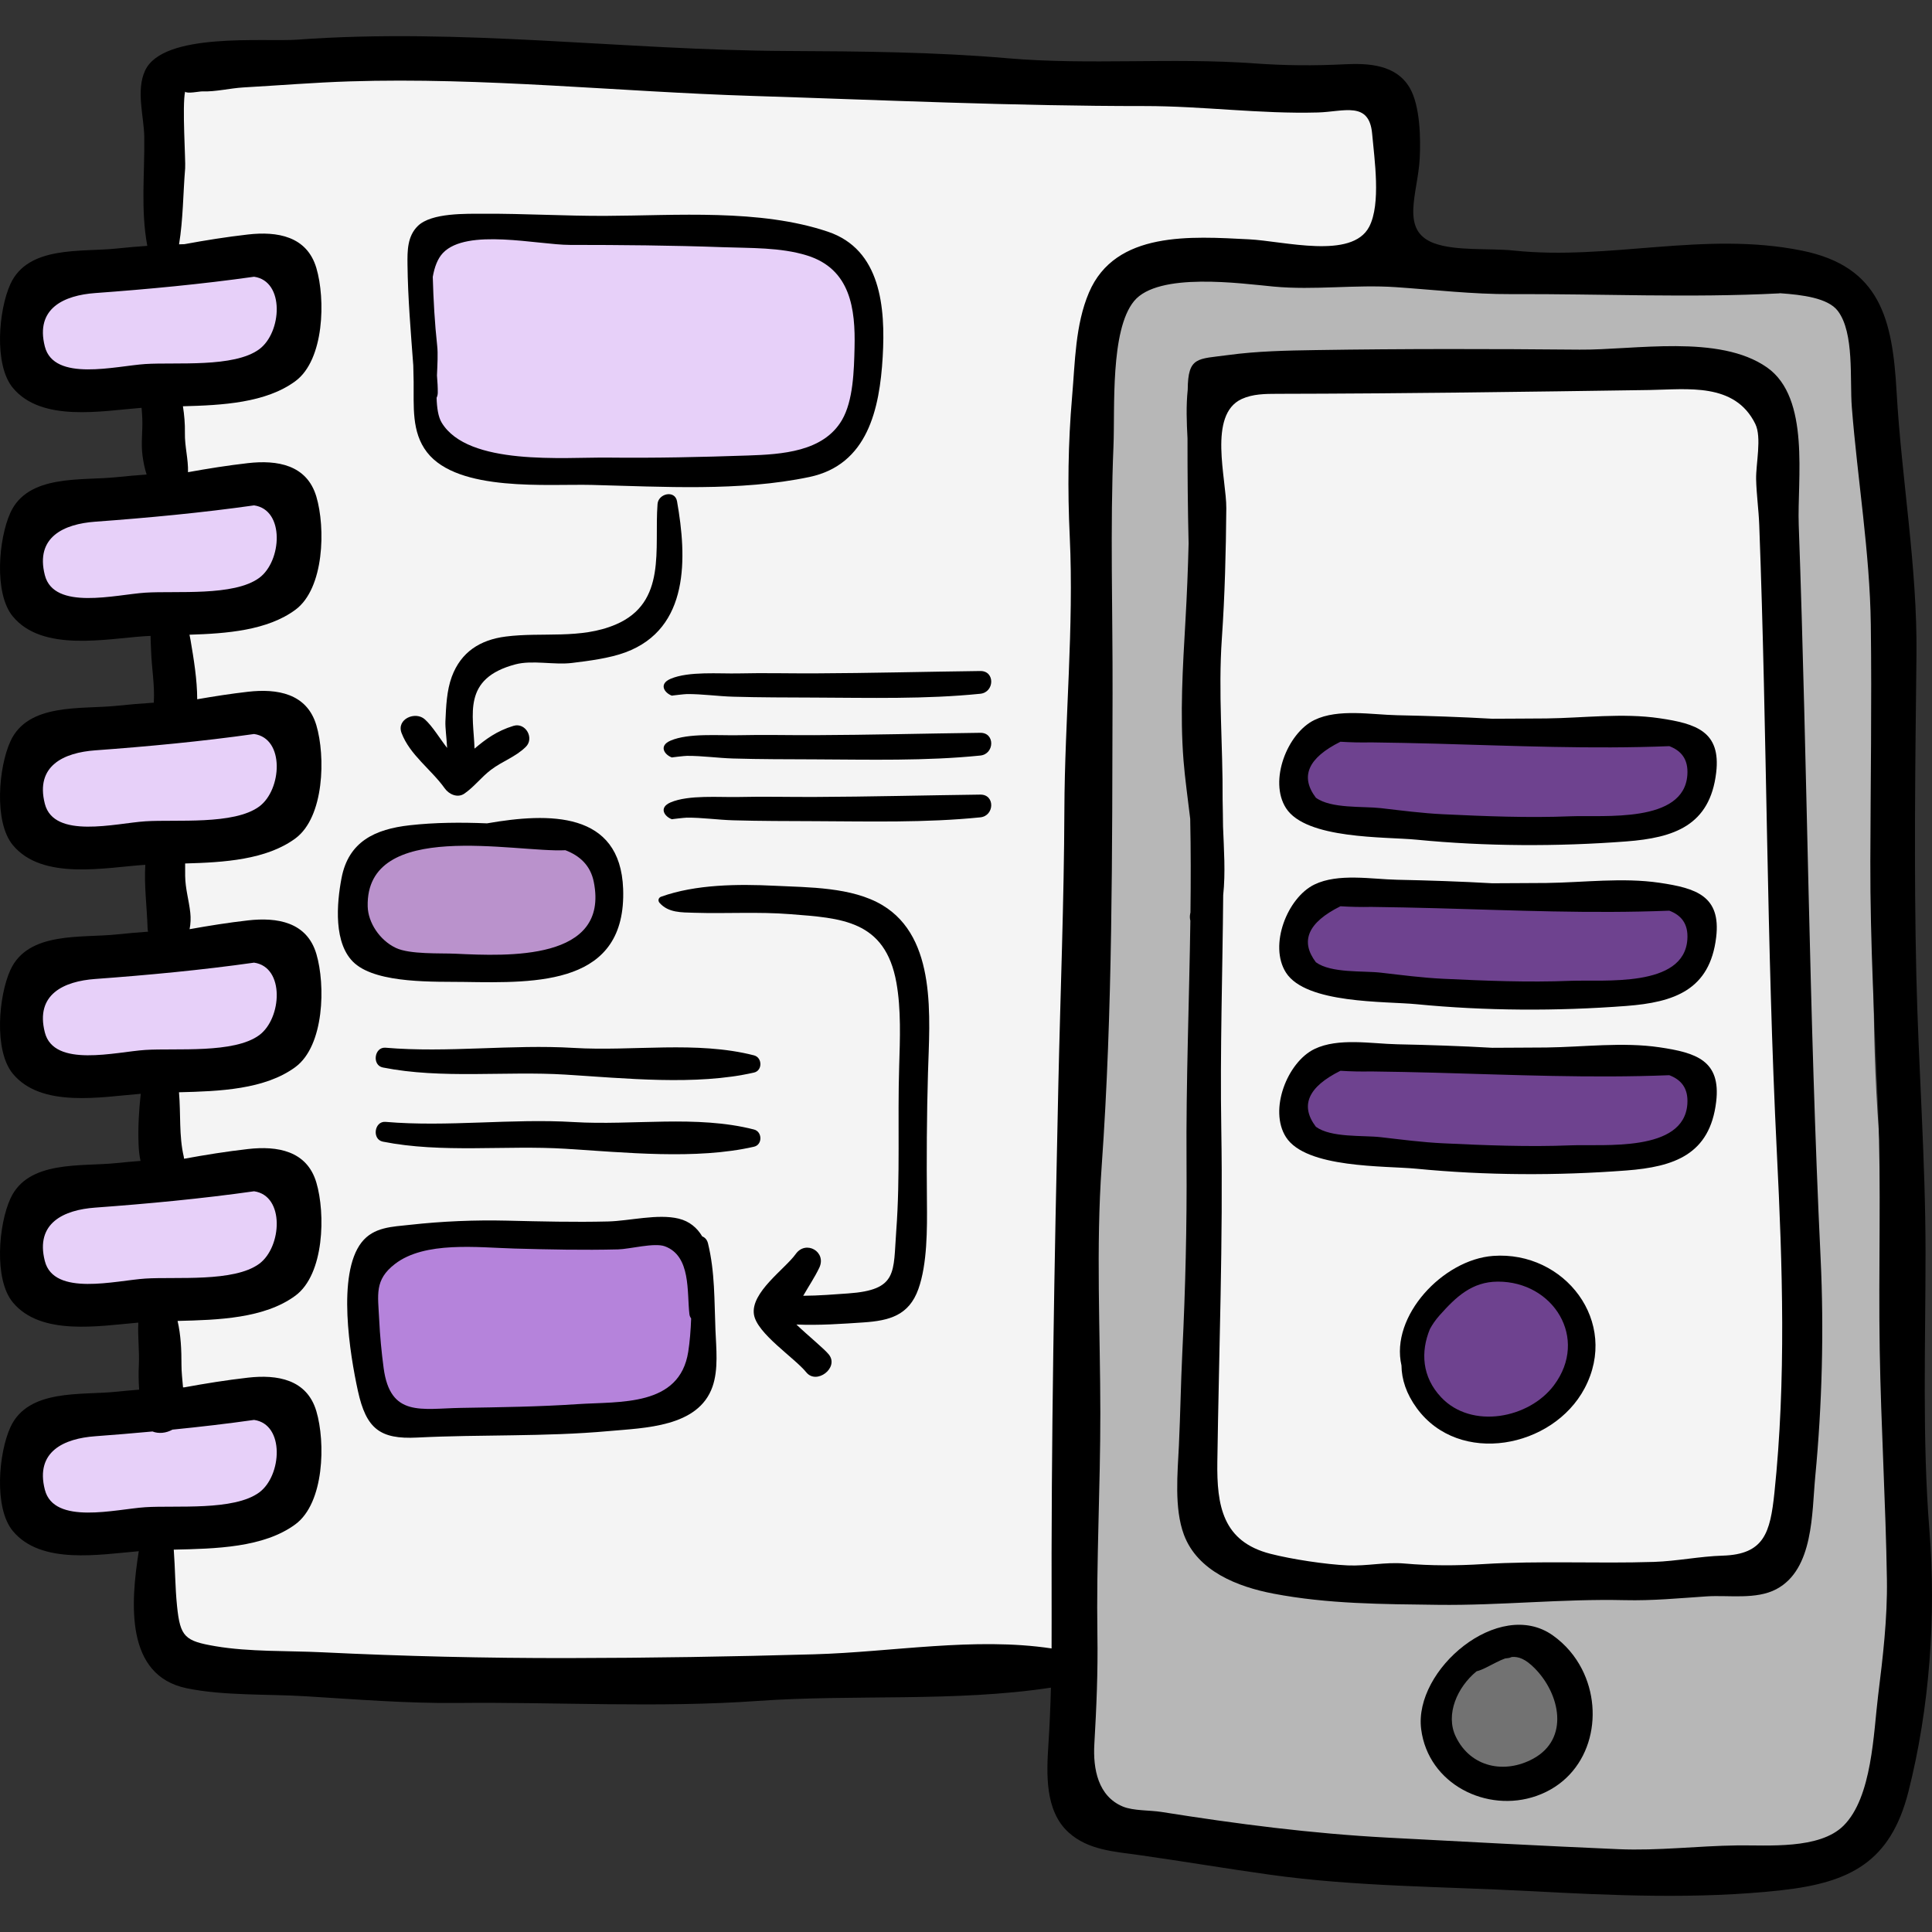
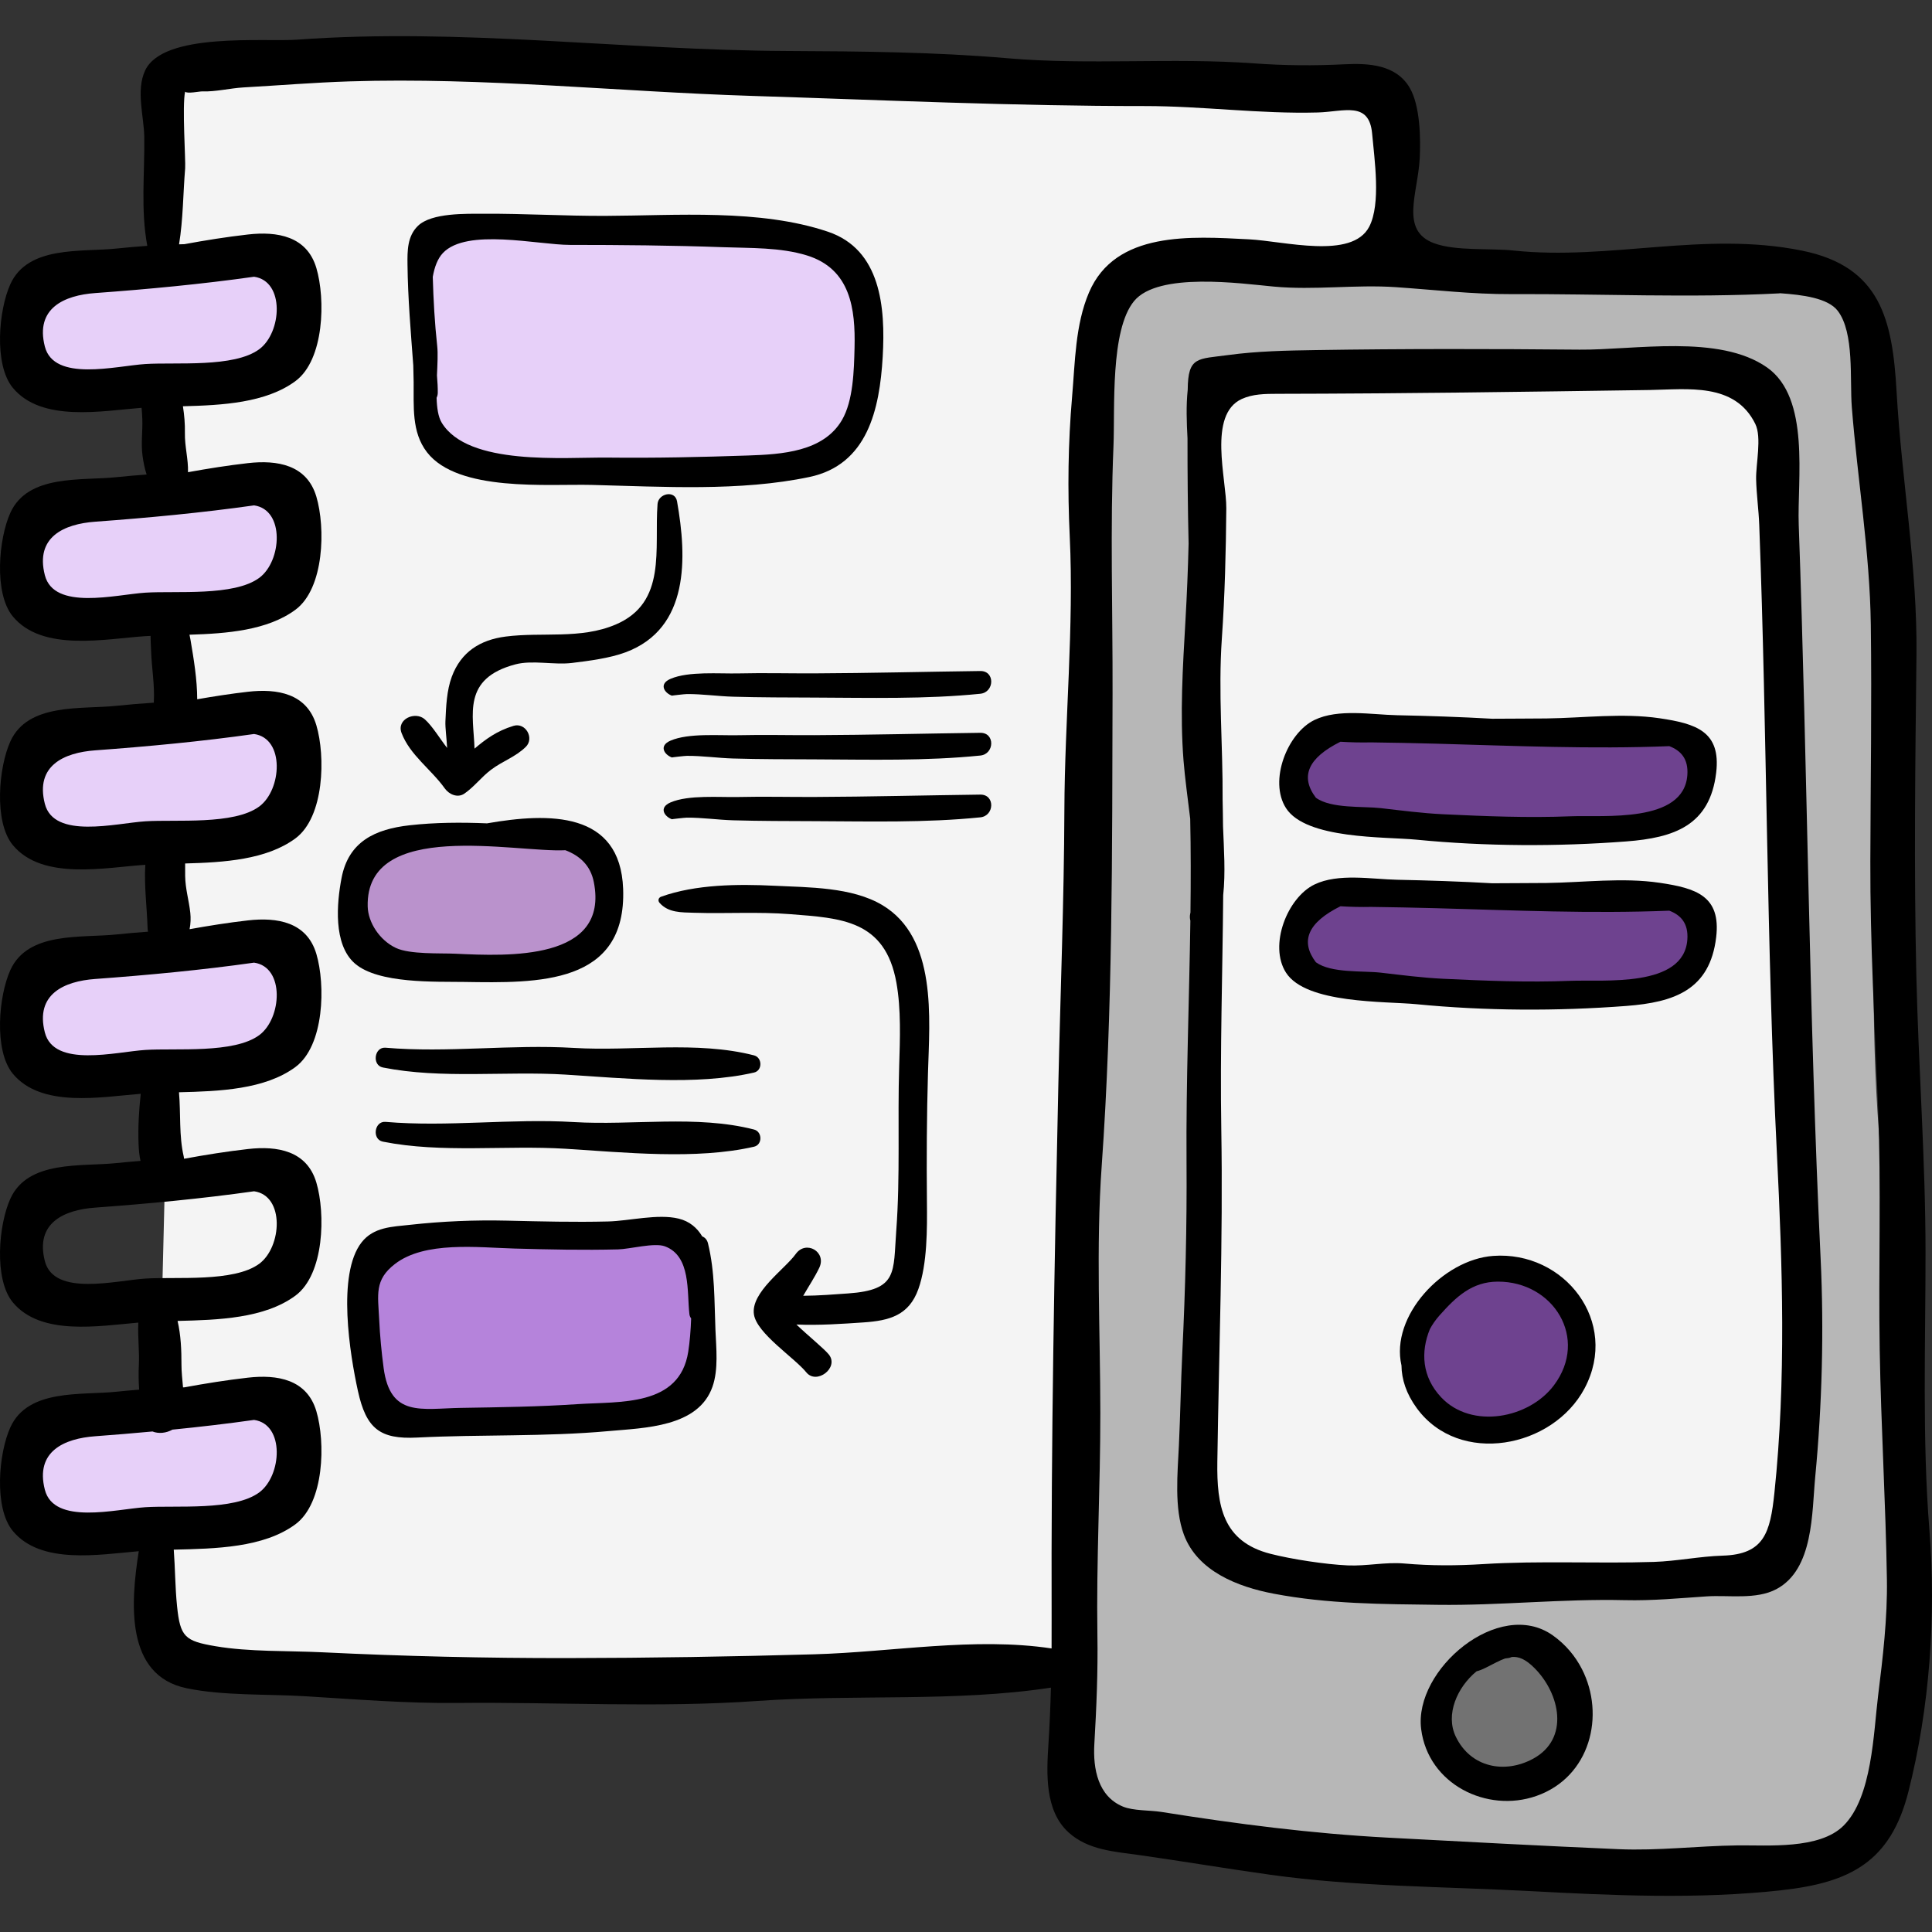
<svg xmlns="http://www.w3.org/2000/svg" width="217" height="217" viewBox="0 0 217 217" fill="none">
  <rect x="0" y="0" width="217" height="217" fill="#333333" stroke="none" />
  <g clip-path="url(#clip0)">
    <path d="M19.272 10.015C19.272 37.153 17.367 64.375 18.549 91.488C19.594 115.482 17.97 139.634 17.97 163.639C17.97 168.546 17.42 173.296 17.18 178.147C16.919 183.413 18.138 184.923 22.909 186.905C27.746 188.914 32.763 189.133 37.985 189.313C50.513 189.747 63.049 188.509 75.571 189.328C89.2 190.22 103.135 187.614 116.734 187C120.476 186.832 121.975 186.447 122.287 182.276C122.766 175.891 122.332 168.703 122.021 162.263C121.263 146.563 121.437 130.92 121.559 115.163C121.632 105.807 122.82 96.445 122.865 87.058C122.922 75.204 122.914 63.308 122.872 51.474C122.86 48.258 122.206 44.923 122.652 41.702C123.465 35.835 125.478 29.922 131.652 28.692C137.437 27.539 143.615 29.237 149.418 28.764C156.943 28.151 156.739 22.691 156.412 16.078C156.276 13.315 156.441 10.901 153.875 10.016C151.853 9.319 148.741 10.254 146.657 10.288C142.963 10.348 139.29 10.219 135.574 10.288C127.73 10.435 119.818 10.015 111.958 10.015C102.523 10.015 92.912 10.509 83.499 9.826C66.672 8.603 49.965 6.882 33.064 6.892C29.49 6.894 21.921 6.139 19.272 10.015Z" fill="#F4F4F4" />
    <path d="M212.132 54.262C212.132 78.594 209.223 102.905 211.034 127.151C211.409 132.17 211.816 137.17 212.151 142.191C212.469 146.949 213.819 151.435 214.052 156.131C214.342 161.967 214.933 167.796 215 173.642C215.068 179.547 214.389 185.388 213.752 191.247C213.073 197.492 212.034 206.114 204.616 207.294C198.702 208.234 191.736 208.315 185.778 208.094C175.451 207.711 165.021 208.319 154.763 207.884C146.85 207.55 138.968 206.823 131.116 205.936C126.209 205.381 122.795 204.005 121.487 198.784C120.233 193.778 120.993 187.802 121.037 182.665C121.076 178.122 121.309 173.521 121.5 168.989C121.857 160.502 121.785 152.006 121.687 143.515C121.602 136.172 120.689 128.875 120.846 121.613C121.208 104.929 122.881 88.271 122.324 71.571C122.101 64.878 121.577 58.173 121.84 51.462C122.036 46.44 120.42 38.815 123.623 34.416C126.844 29.991 130.96 29.466 135.868 29.912C142.479 30.512 149.333 30.056 155.971 30.056C163.218 30.056 170.466 30.291 177.714 30.151C183.889 30.032 189.032 28.866 195.245 29.536C198.435 29.88 203.172 29.539 206.047 31.003C212.671 34.375 211.786 50.794 212.132 54.262Z" fill="#B7B7B7" />
    <path d="M135.873 46.453C135.873 67.021 134.284 87.641 134.69 108.158C134.976 122.643 136.168 136.914 135.591 151.417C135.358 157.285 135.044 163.145 134.323 168.932C133.776 173.314 136.802 175.653 140.753 176.899C148.587 179.37 156.957 177.646 164.965 177.63C171.235 177.617 177.437 177.859 183.694 177.62C189.159 177.412 196.173 178.98 199.841 173.529C202.615 169.407 201.215 161.575 201.65 156.688C202.747 144.351 202.735 132.099 202.112 119.714C201.569 108.933 200.55 98.167 199.568 87.438C198.477 75.509 201.304 63.253 199.499 51.404C199.175 49.272 198.838 43.992 197.015 42.437C195.958 41.535 194.112 41.894 192.764 41.778C184.75 41.089 177.283 41.86 169.33 42.23C164.023 42.477 158.805 42.74 153.509 43.271C149.089 43.714 144.675 43.551 140.242 43.59C138.19 43.608 136.111 43.343 135.873 46.453Z" fill="#F4F4F4" />
    <path d="M162.42 189.863C162.647 193.454 160.972 197.105 164.623 199.267C167.502 200.973 171.728 200.986 174.595 199.42C180.622 196.13 178.007 185.677 171.695 183.997C166.737 182.678 163.702 185.668 162.42 189.863Z" fill="#727272" />
    <path d="M163.982 143.534C160.491 144.23 158.191 151.331 158.517 154.524C158.89 158.174 162.656 159.465 165.934 160.169C174.03 161.91 180.759 153.163 175.687 146.13C173.152 142.615 167.601 142.096 163.982 143.534Z" fill="#6E428F" />
-     <path d="M149.928 118.548C144.04 121.958 144.348 127.282 151.287 129.023C158.495 130.832 166.343 130.774 173.814 130.781C178.564 130.786 188.463 131.078 190.594 125.894C193.93 117.78 183.937 118.809 179.04 118.809C173.921 118.809 168.889 118.549 163.786 118.549C160.021 118.548 153.763 117.523 149.928 118.548Z" fill="#6E428F" />
    <path d="M149.928 100.069C144.04 103.479 144.348 108.803 151.287 110.544C158.495 112.352 166.343 112.294 173.814 112.302C178.564 112.307 188.463 112.599 190.594 107.415C193.93 99.301 183.937 100.33 179.04 100.33C173.921 100.33 168.889 100.07 163.786 100.07C160.021 100.069 153.763 99.043 149.928 100.069Z" fill="#6E428F" />
    <path d="M149.928 81.85C144.04 85.26 144.348 90.584 151.287 92.325C158.495 94.133 166.343 94.075 173.814 94.083C178.564 94.088 188.463 94.38 190.594 89.196C193.93 81.082 183.937 82.111 179.04 82.111C173.921 82.111 168.889 81.85 163.786 81.85C160.021 81.85 153.763 80.825 149.928 81.85Z" fill="#6E428F" />
    <path d="M47.901 27.714C45.916 32.42 47.626 38.719 48.139 43.605C48.448 46.548 48.102 49.075 51.022 50.488C55.475 52.642 62.331 52.199 67.132 52.446C72.148 52.704 77.294 52.941 82.284 52.446C85.284 52.148 90.391 52.12 93.058 50.49C96.507 48.383 97.604 43.593 97.613 39.81C97.62 36.969 97.711 32.334 96.375 29.79C94.72 26.639 89.09 26.426 85.835 26.089C77.538 25.228 69.13 25.042 60.784 24.588C58.228 24.449 44.68 23.2 47.901 27.714Z" fill="#E7D0F9" />
    <path d="M40.701 96.079C38.644 100.58 39.299 106.769 44.616 107.929C49.867 109.075 55.06 109.6 60.393 108.837C64.781 108.208 68.715 106.963 68.467 101.837C68.384 100.128 68.312 97.25 67.322 95.747C65.915 93.613 61.496 93.465 59.15 93.125C55.905 92.655 52.479 92.953 49.24 93.255C45.93 93.564 42.551 93.766 40.701 96.079Z" fill="#A168BB" fill-opacity="0.7" />
    <path d="M41.915 140.671C40.882 145.389 40.92 153.852 44.238 157.763C46.697 160.662 51.026 159.613 54.402 159.571C59.058 159.512 63.62 159.036 68.268 158.664C71.11 158.437 77.086 159.006 78.963 156.411C81.021 153.566 79.169 147.66 78.653 144.512C77.798 139.305 76.58 137.648 70.858 137.373C64.787 137.082 58.792 138.085 52.728 138.069C50.224 138.063 42.424 137.522 41.915 140.671Z" fill="#B583DB" />
-     <path d="M29.075 131.128C26.373 130.843 22.747 131.324 19.974 131.636C15.776 132.108 10.752 132.352 6.763 133.841C3.355 135.113 1.826 138.599 2.434 142.157C3.162 146.413 7.863 146.619 11.361 146.304C16.066 145.879 20.802 145.629 25.5 145.139C27.837 144.895 31.363 144.695 33.252 143.078C37.22 139.681 33.79 127.721 29.075 131.128Z" fill="#E7D0F9" />
    <path d="M29.075 157.155C26.373 156.87 22.747 157.351 19.974 157.663C15.776 158.136 10.752 158.379 6.763 159.868C3.355 161.14 1.826 164.626 2.434 168.184C3.162 172.44 7.863 172.646 11.361 172.331C16.066 171.907 20.802 171.655 25.5 171.166C27.837 170.922 31.363 170.722 33.252 169.105C37.22 165.708 33.79 153.749 29.075 157.155Z" fill="#E7D0F9" />
    <path d="M29.075 105.448C26.373 105.163 22.747 105.644 19.974 105.956C15.776 106.429 10.752 106.672 6.763 108.161C3.355 109.433 1.826 112.919 2.434 116.477C3.162 120.733 7.863 120.939 11.361 120.624C16.066 120.199 20.802 119.948 25.5 119.459C27.837 119.215 31.363 119.015 33.252 117.398C37.22 114.001 33.79 102.041 29.075 105.448Z" fill="#E7D0F9" />
    <path d="M29.075 79.768C26.373 79.483 22.747 79.964 19.974 80.276C15.776 80.748 10.752 80.992 6.763 82.481C3.355 83.753 1.826 87.239 2.434 90.797C3.162 95.053 7.863 95.259 11.361 94.944C16.066 94.519 20.802 94.268 25.5 93.778C27.837 93.535 31.363 93.335 33.252 91.718C37.22 88.32 33.79 76.361 29.075 79.768Z" fill="#E7D0F9" />
    <path d="M29.075 54.088C26.373 53.803 22.747 54.284 19.974 54.596C15.776 55.068 10.752 55.312 6.763 56.801C3.355 58.073 1.826 61.559 2.434 65.117C3.162 69.373 7.863 69.579 11.361 69.264C16.066 68.839 20.802 68.588 25.5 68.099C27.837 67.855 31.363 67.655 33.252 66.038C37.22 62.641 33.79 50.681 29.075 54.088Z" fill="#E7D0F9" />
    <path d="M29.075 28.408C26.373 28.123 22.747 28.604 19.973 28.916C15.776 29.388 10.752 29.631 6.763 31.121C3.354 32.393 1.825 35.88 2.434 39.437C3.161 43.693 7.862 43.899 11.36 43.584C16.066 43.16 20.802 42.908 25.5 42.419C27.837 42.175 31.362 41.975 33.251 40.358C37.219 36.96 33.79 25.001 29.075 28.408Z" fill="#E7D0F9" />
    <path d="M216.707 171.833C215.888 161.558 216.279 150.941 216.274 140.627C216.268 130.243 215.484 119.957 215.242 109.593C214.962 97.602 215.122 85.544 215.256 73.55C215.365 63.688 213.582 53.838 213.023 44.005C212.562 35.869 211.208 29.934 202.392 28.149C191.416 25.928 180.803 29.278 169.998 28.14C167.346 27.861 163.519 28.221 161.08 27.322C157.214 25.895 159.249 21.743 159.459 17.816C159.578 15.604 159.517 11.885 158.343 9.871C156.813 7.247 153.711 7.087 151.034 7.22C147.552 7.393 144.31 7.368 140.83 7.116C131.643 6.452 122.346 7.333 113.19 6.544C105.002 5.838 96.643 5.763 88.423 5.727C70.045 5.646 51.755 3.106 33.377 4.456C29.735 4.724 18.312 3.566 16.294 7.931C15.249 10.19 16.176 13.092 16.205 15.396C16.257 19.583 15.789 23.511 16.542 27.613C15.404 27.693 14.249 27.794 13.059 27.918C9.127 28.329 3.152 27.558 1.167 31.907C-0.155 34.806 -0.707 40.961 1.439 43.557C4.669 47.467 11.474 46.146 15.901 45.806C15.935 46.204 15.968 46.609 15.984 47.044C16.035 48.455 15.818 49.804 16.013 51.219C16.1 51.852 16.236 52.598 16.468 53.299C15.354 53.379 14.224 53.477 13.059 53.598C9.127 54.009 3.152 53.239 1.167 57.587C-0.155 60.486 -0.707 66.641 1.439 69.237C4.771 73.27 11.916 71.735 16.32 71.454C16.513 71.442 16.715 71.433 16.913 71.423C16.91 71.978 16.954 72.553 16.972 73.119C17.033 75.03 17.386 76.911 17.278 78.819C17.276 78.856 17.284 78.888 17.283 78.924C15.908 79.009 14.509 79.127 13.059 79.278C9.127 79.689 3.152 78.919 1.167 83.267C-0.155 86.166 -0.707 92.32 1.439 94.917C4.771 98.95 11.916 97.415 16.322 97.134C16.177 99.486 16.499 101.815 16.575 104.216C16.58 104.361 16.6 104.505 16.629 104.647C15.463 104.728 14.279 104.831 13.058 104.959C9.126 105.369 3.152 104.599 1.167 108.947C-0.156 111.846 -0.707 118.001 1.439 120.597C4.647 124.48 11.38 123.204 15.809 122.853C15.601 124.717 15.49 126.665 15.564 128.513C15.59 129.164 15.646 129.798 15.785 130.391C14.89 130.461 13.987 130.541 13.058 130.638C9.126 131.049 3.151 130.278 1.167 134.627C-0.156 137.525 -0.708 143.681 1.438 146.277C4.58 150.079 11.107 148.933 15.536 148.554C15.456 150.125 15.672 151.786 15.596 153.301C15.546 154.272 15.568 155.182 15.629 156.083C14.785 156.151 13.933 156.227 13.058 156.318C9.126 156.729 3.151 155.958 1.167 160.307C-0.156 163.205 -0.708 169.361 1.438 171.957C4.592 175.774 11.157 174.604 15.586 174.23C14.672 180.05 14.044 188.178 20.948 189.618C25.075 190.479 30.052 190.262 34.281 190.52C39.934 190.864 45.688 191.333 51.358 191.275C62.556 191.158 73.913 191.84 85.069 191.05C95.921 190.281 107.282 191.194 118.038 189.554C117.982 191.653 117.898 193.754 117.759 195.882C117.542 199.213 117.344 203.376 120.015 205.81C122.221 207.821 125.221 207.97 128.03 208.37C132.921 209.065 137.794 209.89 142.691 210.572C152.289 211.909 162.032 211.89 171.697 212.4C181.116 212.897 190.705 213.35 200.094 212.308C207.786 211.455 212.345 209.149 214.352 201.238C216.743 191.811 217.475 181.477 216.707 171.833ZM16.32 40.888C13.014 41.101 6.061 42.932 5.036 38.919C3.936 34.61 7.225 33.17 10.685 32.917C16.579 32.487 22.675 31.914 28.537 31.083C32.013 31.574 31.657 37.354 29.117 39.226C26.274 41.322 19.769 40.665 16.32 40.888ZM16.32 66.568C13.014 66.781 6.061 68.612 5.036 64.599C3.936 60.29 7.225 58.85 10.685 58.597C16.579 58.167 22.675 57.594 28.537 56.763C32.013 57.255 31.657 63.035 29.117 64.906C26.274 67.002 19.769 66.345 16.32 66.568ZM16.32 92.248C13.014 92.462 6.061 94.292 5.036 90.279C3.936 85.97 7.225 84.531 10.685 84.278C16.579 83.847 22.675 83.275 28.537 82.443C32.013 82.935 31.657 88.715 29.117 90.587C26.274 92.682 19.769 92.025 16.32 92.248ZM5.036 115.959C3.936 111.65 7.225 110.211 10.685 109.958C16.579 109.527 22.675 108.955 28.537 108.123C32.013 108.615 31.657 114.395 29.117 116.267C26.274 118.362 19.769 117.706 16.32 117.928C13.014 118.142 6.061 119.972 5.036 115.959ZM5.036 141.639C3.936 137.33 7.225 135.891 10.685 135.638C16.579 135.207 22.675 134.634 28.537 133.803C32.013 134.295 31.657 140.075 29.117 141.946C26.274 144.042 19.769 143.385 16.32 143.608C13.014 143.822 6.061 145.652 5.036 141.639ZM16.32 169.288C13.014 169.502 6.061 171.332 5.036 167.319C3.936 163.01 7.225 161.571 10.685 161.318C12.812 161.163 14.968 160.98 17.127 160.782C17.816 161.06 18.68 160.966 19.366 160.575C22.446 160.268 25.522 159.911 28.537 159.483C32.013 159.975 31.657 165.755 29.117 167.627C26.274 169.722 19.769 169.065 16.32 169.288ZM120.419 44.525C119.962 49.797 119.901 54.975 120.152 60.259C120.635 70.429 119.587 80.78 119.55 90.971C119.512 101.258 119.1 111.519 118.873 121.793C118.431 141.773 118.051 161.872 118.117 181.858C118.121 182.963 118.119 184.059 118.112 185.151C109.427 183.846 100.2 185.561 91.452 185.809C82.225 186.072 73.018 186.221 63.767 186.234C54.514 186.246 45.42 186.031 36.188 185.583C32.35 185.397 28.001 185.547 24.204 184.901C20.767 184.316 20.242 183.869 19.886 180.403C19.668 178.283 19.677 176.165 19.516 174.055C24.181 173.945 29.601 173.849 33.177 171.209C36.44 168.801 36.562 161.969 35.532 158.501C34.469 154.916 31.137 154.364 27.849 154.737C25.43 155.013 23.064 155.391 20.713 155.824C20.662 155.824 20.609 155.827 20.557 155.828C20.48 154.943 20.381 154.067 20.382 153.3C20.384 151.623 20.317 149.974 19.945 148.365C24.51 148.257 29.71 148.089 33.177 145.529C36.44 143.121 36.562 136.289 35.532 132.82C34.469 129.236 31.137 128.683 27.849 129.058C25.43 129.333 23.064 129.712 20.713 130.144C20.701 130.144 20.688 130.145 20.675 130.145C20.663 130.065 20.656 129.985 20.637 129.903C20.089 127.559 20.316 125.091 20.103 122.682C24.63 122.573 29.75 122.379 33.178 119.85C36.44 117.441 36.562 110.609 35.533 107.141C34.469 103.556 31.138 103.004 27.849 103.378C25.628 103.631 23.455 103.977 21.294 104.366C21.417 103.76 21.438 103.112 21.374 102.525C21.22 101.105 20.814 99.831 20.797 98.381C20.791 97.907 20.795 97.444 20.794 96.984C25.144 96.867 29.924 96.572 33.178 94.17C36.44 91.762 36.563 84.929 35.533 81.461C34.469 77.876 31.138 77.324 27.849 77.698C25.921 77.918 24.03 78.215 22.15 78.54C22.146 76.328 21.765 74.036 21.397 71.864C21.369 71.7 21.332 71.504 21.283 71.29C25.499 71.162 30.046 70.802 33.178 68.49C36.44 66.082 36.563 59.249 35.533 55.781C34.469 52.197 31.138 51.644 27.849 52.018C25.568 52.278 23.335 52.634 21.116 53.036C21.162 51.572 20.739 50.144 20.768 48.634C20.788 47.589 20.7 46.608 20.546 45.631C24.96 45.518 29.863 45.257 33.178 42.81C36.44 40.402 36.562 33.569 35.533 30.101C34.469 26.517 31.138 25.964 27.849 26.338C25.43 26.613 23.064 26.992 20.714 27.425C20.514 27.427 20.312 27.437 20.112 27.442C20.573 24.617 20.56 21.775 20.796 18.903C20.865 18.051 20.445 11.88 20.79 10.295C21.006 10.557 22.431 10.255 22.713 10.266C24.209 10.323 25.843 9.905 27.356 9.819C31.315 9.595 35.285 9.267 39.252 9.141C54.337 8.663 69.389 10.298 84.457 10.772C99.169 11.236 113.854 11.921 128.567 11.912C135.065 11.909 141.531 12.814 148.019 12.633C150.944 12.551 153.792 11.314 154.118 15.028C154.365 17.847 155.132 22.893 153.786 25.469C151.849 29.176 144.239 27.077 140.263 26.879C133.824 26.557 125.272 25.902 122.309 32.864C120.769 36.48 120.753 40.669 120.419 44.525ZM210.947 190.444C210.43 194.6 210.292 201.852 207.061 205.061C204.354 207.749 198.563 207.231 195.145 207.273C190.677 207.329 186.261 207.889 181.794 207.697C173.157 207.326 164.527 206.86 155.897 206.403C147.287 205.947 138.955 204.868 130.437 203.513C129.155 203.31 127.294 203.4 126.117 202.91C123.334 201.751 122.752 198.692 122.916 195.881C123.157 191.75 123.324 187.785 123.259 183.625C123.13 175.316 123.594 167.013 123.588 158.695C123.581 149.487 123.087 140.145 123.741 130.963C124.987 113.449 124.912 95.516 124.961 77.948C124.987 68.688 124.68 59.325 125.065 50.085C125.24 45.893 124.68 37.101 127.375 33.82C130.086 30.521 139.365 31.842 143.061 32.188C147.641 32.617 152.219 31.941 156.791 32.254C161.097 32.549 165.388 33.055 169.721 33.036C179.812 32.991 189.728 33.471 199.814 32.953C199.856 32.951 199.892 32.94 199.933 32.936C202.419 33.11 205.308 33.465 206.414 34.912C208.302 37.382 207.75 42.632 207.995 45.742C208.632 53.82 210.021 62.06 210.127 70.158C210.243 79.011 210.098 87.884 210.074 96.739C210.049 105.943 210.561 115.014 210.937 124.198C211.312 133.349 210.973 142.51 211.128 151.663C211.274 160.249 211.802 168.835 211.935 177.405C212.002 181.759 211.483 186.13 210.947 190.444Z" fill="black" />
    <path d="M202.031 58.947C201.847 53.844 203.361 44.711 198.477 41.276C193.102 37.495 183.553 39.328 177.419 39.272C167.574 39.181 157.674 39.165 147.776 39.321C144.5 39.373 141.219 39.435 137.968 39.876C134.505 40.345 133.432 40.012 133.403 43.773C133.214 45.561 133.282 47.413 133.379 49.241C133.375 53.177 133.411 57.109 133.502 61.045C133.433 63.931 133.314 66.814 133.15 69.677C132.85 74.911 132.518 80.173 132.934 85.441C133.092 87.441 133.413 89.679 133.683 91.967C133.758 95.471 133.753 98.975 133.711 102.479C133.703 102.513 133.698 102.55 133.69 102.585C133.62 102.89 133.635 103.165 133.701 103.412C133.573 112.441 133.206 121.471 133.27 130.499C133.32 137.659 133.142 144.786 132.796 151.917C132.627 155.393 132.576 158.876 132.413 162.353C132.269 165.431 131.869 169.408 132.975 172.374C134.508 176.484 139.027 178.229 143.016 178.993C149.166 180.17 155.298 180.173 161.495 180.252C168.501 180.342 175.473 179.563 182.474 179.728C185.609 179.802 188.563 179.512 191.682 179.304C194.149 179.14 197.238 179.703 199.521 178.491C203.719 176.261 203.498 169.91 203.885 165.869C204.655 157.833 204.875 149.395 204.49 141.364C203.175 113.889 203.02 86.422 202.031 58.947ZM199.299 167.681C198.83 172.152 198.151 174.588 193.489 174.728C190.905 174.806 188.343 175.349 185.758 175.432C179.363 175.636 172.96 175.281 166.595 175.677C163.606 175.863 160.735 175.874 157.753 175.613C155.584 175.424 153.547 175.919 151.367 175.824C148.922 175.717 145.069 175.133 142.684 174.519C137.324 173.141 136.659 169.13 136.73 164.179C136.91 151.7 137.382 139.304 137.173 126.786C137.027 118.029 137.315 109.29 137.388 100.545C137.658 98 137.467 95.388 137.369 92.818C137.356 91.805 137.347 90.792 137.322 89.779C137.361 83.762 136.818 77.754 137.237 71.718C137.573 66.871 137.695 61.963 137.737 57.097C137.766 53.818 135.635 46.581 139.471 44.814C140.703 44.247 142.107 44.235 143.463 44.233C157.413 44.211 171.337 44.009 185.282 43.805C189.515 43.742 194.847 42.929 197.15 47.607C197.902 49.134 197.208 52.12 197.246 53.828C197.284 55.541 197.531 57.234 197.595 58.946C198.484 82.456 198.406 105.973 199.575 129.469C200.208 142.169 200.63 154.994 199.299 167.681Z" fill="black" />
    <path d="M174.398 183.676C168.373 179.416 158.774 187.527 159.622 194.21C160.41 200.415 167.021 203.66 172.56 201.721C178.636 199.593 180.322 192.622 177.679 187.466C176.931 186.007 175.837 184.694 174.398 183.676ZM172.209 197.532C169.02 199.274 165.175 198.535 163.506 195.046C162.323 192.573 163.667 189.504 165.847 187.718C166.166 187.641 166.487 187.51 166.914 187.299C167.748 186.885 168.422 186.498 169.047 186.279C169.123 186.27 169.198 186.252 169.274 186.247C169.474 186.233 169.648 186.184 169.801 186.111C170.58 186.042 171.354 186.353 172.362 187.366C175.221 190.242 176.32 195.287 172.209 197.532Z" fill="black" />
    <path d="M186.396 80.673C182.246 80.062 177.877 80.642 173.7 80.695C171.668 80.721 169.635 80.707 167.604 80.728C164.049 80.526 160.472 80.407 156.915 80.333C154.065 80.274 150.314 79.573 147.639 80.867C144.598 82.338 142.48 87.697 144.439 90.763C146.693 94.288 155.589 93.97 159.084 94.311C166.841 95.069 174.89 95.101 182.663 94.508C188.04 94.098 192.056 92.722 192.759 86.783C193.308 82.156 190.507 81.278 186.396 80.673ZM189.521 87.054C189.129 92.503 180.103 91.535 176.408 91.684C171.658 91.876 166.828 91.681 162.082 91.455C159.741 91.343 157.418 91.037 155.092 90.769C153.092 90.539 149.507 90.849 147.798 89.599C145.996 87.218 146.916 85.123 150.557 83.311C151.709 83.384 152.863 83.409 154.018 83.384C156.445 83.417 158.864 83.463 161.291 83.529C170.051 83.77 178.734 84.158 187.494 83.807C188.782 84.299 189.653 85.224 189.521 87.054Z" fill="black" />
    <path d="M186.396 99.153C182.246 98.542 177.877 99.122 173.7 99.175C171.668 99.2 169.635 99.186 167.604 99.208C164.049 99.005 160.472 98.887 156.915 98.813C154.065 98.753 150.314 98.052 147.639 99.346C144.598 100.816 142.48 106.176 144.439 109.242C146.693 112.768 155.589 112.449 159.084 112.79C166.841 113.548 174.89 113.58 182.663 112.987C188.04 112.577 192.056 111.201 192.759 105.262C193.308 100.635 190.507 99.758 186.396 99.153ZM189.521 105.534C189.129 110.983 180.103 110.015 176.408 110.164C171.658 110.355 166.828 110.161 162.082 109.934C159.741 109.822 157.418 109.516 155.092 109.249C153.092 109.018 149.507 109.329 147.798 108.078C145.996 105.698 146.916 103.602 150.557 101.79C151.709 101.863 152.863 101.887 154.018 101.863C156.445 101.896 158.864 101.942 161.291 102.008C170.051 102.249 178.734 102.637 187.494 102.286C188.782 102.778 189.653 103.703 189.521 105.534Z" fill="black" />
-     <path d="M186.396 117.632C182.246 117.021 177.877 117.601 173.7 117.654C171.668 117.68 169.635 117.665 167.604 117.687C164.049 117.484 160.472 117.366 156.915 117.292C154.065 117.233 150.314 116.531 147.639 117.825C144.598 119.296 142.48 124.655 144.439 127.721C146.693 131.247 155.589 130.928 159.084 131.269C166.841 132.027 174.89 132.06 182.663 131.467C188.04 131.056 192.056 129.681 192.759 123.742C193.308 119.114 190.507 118.237 186.396 117.632ZM189.521 124.013C189.129 129.462 180.103 128.494 176.408 128.643C171.658 128.834 166.828 128.64 162.082 128.413C159.741 128.302 157.418 127.996 155.092 127.728C153.092 127.498 149.507 127.808 147.798 126.557C145.996 124.177 146.916 122.081 150.557 120.269C151.709 120.343 152.863 120.367 154.018 120.343C156.445 120.375 158.864 120.421 161.291 120.488C170.051 120.729 178.734 121.116 187.494 120.765C188.782 121.258 189.653 122.182 189.521 124.013Z" fill="black" />
    <path d="M167.705 141.062C162.075 141.475 156.131 147.818 157.412 153.367C157.43 154.926 157.948 156.548 159.136 158.17C163.902 164.683 174.414 162.658 177.978 155.937C181.943 148.462 175.719 140.474 167.705 141.062ZM174.54 155.589C171.738 159.333 165.294 160.56 161.882 156.958C159.69 154.644 159.563 151.813 160.602 149.287C160.878 148.774 161.226 148.257 161.704 147.722C163.539 145.665 165.325 143.96 168.232 143.951C174.481 143.93 178.479 150.325 174.54 155.589Z" fill="black" />
    <path d="M46.419 41.044C46.433 41.663 46.453 42.281 46.46 42.902C46.492 45.586 46.195 48.523 47.963 50.8C51.45 55.292 61.532 54.343 66.486 54.466C74.404 54.662 83.119 55.216 90.913 53.575C97.444 52.199 98.8 45.968 99.144 40.08C99.469 34.493 98.919 28.025 93 26.028C85.347 23.445 75.963 24.216 67.99 24.247C63.447 24.264 58.91 23.985 54.372 24.007C52.384 24.017 48.47 23.878 46.935 25.376C45.75 26.532 45.752 28.162 45.77 29.703C45.812 33.501 46.139 37.265 46.419 41.044ZM49.747 28.418C52.422 25.589 60.419 27.505 64.006 27.507C69.757 27.511 75.473 27.557 81.218 27.765C84.292 27.877 87.653 27.77 90.629 28.689C95.557 30.212 96.085 34.74 95.982 39.046C95.921 41.572 95.842 44.998 94.569 47.177C92.479 50.756 87.8 51.031 84.018 51.161C78.781 51.342 73.562 51.456 68.321 51.397C63.36 51.341 52.566 52.365 49.607 47.466C49.215 46.816 49.073 45.806 49.038 44.679C49.116 44.518 49.167 44.333 49.17 44.111C49.177 43.552 49.139 42.893 49.079 42.175C49.133 40.919 49.2 39.722 49.108 38.879C48.823 36.268 48.682 33.696 48.608 31.1C48.803 29.99 49.15 29.049 49.747 28.418Z" fill="black" />
    <path d="M49.959 88.556C50.433 89.221 51.396 89.666 52.163 89.134C53.277 88.36 54.059 87.287 55.148 86.462C56.444 85.481 57.892 85.029 59.053 83.892C60.049 82.917 59.036 81.113 57.676 81.527C55.789 82.101 54.535 83.038 53.299 84.085C53.175 80.257 51.882 76.209 57.893 74.62C59.807 74.114 62.225 74.708 64.24 74.462C66.128 74.231 68.464 73.937 70.264 73.266C77.47 70.581 77.157 62.592 76.044 56.308C75.812 54.999 73.945 55.429 73.855 56.604C73.47 61.635 74.947 67.676 69.154 70.146C65.204 71.831 60.882 70.968 56.791 71.498C53.935 71.868 51.782 73.218 50.747 76.004C50.169 77.561 50.103 79.358 50.029 81.005C49.996 81.746 50.165 82.91 50.221 84.009C49.364 82.902 48.579 81.575 47.723 80.801C46.661 79.839 44.507 80.758 45.102 82.327C46.042 84.806 48.432 86.415 49.959 88.556Z" fill="black" />
    <path d="M52.133 110.291C60.401 110.421 70.383 110.636 69.99 99.836C69.671 91.094 61.663 91.265 54.703 92.478C51.781 92.355 48.863 92.375 46.024 92.692C42.119 93.127 39.147 94.525 38.363 98.613C37.821 101.438 37.41 106.069 39.846 108.207C42.474 110.512 48.946 110.24 52.133 110.291ZM63.504 95.496C65.121 96.116 66.326 97.195 66.697 99.073C68.45 107.929 57.042 107.4 51.154 107.12C49.455 107.04 46.04 107.217 44.458 106.467C42.636 105.603 41.343 103.614 41.299 101.816C41.054 91.933 57.911 95.788 63.504 95.496Z" fill="black" />
    <path d="M99.106 101.663C95.689 99.622 90.817 99.675 86.998 99.487C82.908 99.286 78.141 99.322 74.254 100.718C73.957 100.825 73.866 101.158 74.075 101.398C75.061 102.532 76.538 102.476 77.968 102.521C81.596 102.636 85.135 102.391 88.773 102.679C94.447 103.128 99.423 103.317 100.685 110.382C101.219 113.366 101.088 116.727 100.995 119.733C100.805 125.879 101.124 132.131 100.666 138.236C100.315 142.922 100.876 144.881 95.268 145.276C93.786 145.381 91.946 145.532 90.217 145.54C90.825 144.483 91.525 143.432 92.02 142.396C92.875 140.605 90.52 139.242 89.375 140.849C88.178 142.529 84.294 145.157 84.683 147.645C85.017 149.784 89.238 152.503 90.564 154.141C91.713 155.561 94.243 153.64 93.119 152.17C92.629 151.53 90.776 150.041 89.45 148.767C91.942 148.881 94.647 148.691 96.992 148.532C99.904 148.334 102.096 147.743 103.151 144.783C104.156 141.962 104.141 138.013 104.112 135.017C104.066 130.197 104.089 125.359 104.229 120.522C104.407 114.352 105.275 105.348 99.106 101.663Z" fill="black" />
    <path d="M79.521 139.655C79.417 139.229 79.168 138.986 78.873 138.87C78.294 137.903 77.444 137.168 76.218 136.872C73.869 136.306 70.693 137.134 68.294 137.194C64.523 137.287 60.742 137.19 56.973 137.102C53.333 137.016 49.679 137.168 46.062 137.569C44.073 137.79 41.97 137.802 40.609 139.546C37.815 143.124 39.312 152.182 40.202 156.234C41.13 160.458 42.66 161.677 46.845 161.465C54.011 161.102 61.194 161.39 68.353 160.74C72.429 160.371 78.432 160.297 80.025 155.757C80.71 153.806 80.442 151.418 80.359 149.397C80.224 146.101 80.311 142.885 79.521 139.655ZM77.301 151.833C76.33 158.027 69.62 157.392 64.866 157.712C60.51 158.005 56.127 158.06 51.76 158.133C47.314 158.207 43.834 159.211 43.089 153.656C42.848 151.853 42.676 150.024 42.589 148.208C42.453 145.4 42.037 143.766 44.351 141.975C47.709 139.376 53.632 140.119 57.813 140.236C61.675 140.344 65.561 140.427 69.424 140.33C70.739 140.297 73.495 139.551 74.67 139.982C77.636 141.07 77.142 145.127 77.434 147.612C77.456 147.8 77.532 147.954 77.629 148.089C77.582 149.414 77.479 150.697 77.301 151.833Z" fill="black" />
    <path d="M84.692 118.538C78.256 116.882 71.056 118.098 64.462 117.701C57.423 117.277 50.29 118.275 43.303 117.678C42.041 117.57 41.754 119.65 43.002 119.899C49.608 121.216 56.793 120.283 63.508 120.698C70.135 121.107 78.179 121.96 84.692 120.468C85.662 120.245 85.629 118.779 84.692 118.538Z" fill="black" />
    <path d="M84.692 126.867C78.256 125.212 71.056 126.427 64.462 126.03C57.423 125.606 50.29 126.604 43.303 126.007C42.041 125.899 41.754 127.979 43.002 128.228C49.608 129.546 56.793 128.612 63.508 129.027C70.135 129.436 78.179 130.289 84.692 128.797C85.662 128.574 85.629 127.108 84.692 126.867Z" fill="black" />
    <path d="M110.106 75.368C103.894 75.446 97.684 75.608 91.472 75.633C88.637 75.644 85.801 75.57 82.965 75.637C80.78 75.688 77.355 75.374 75.32 76.243C73.948 76.83 74.636 77.84 75.47 78.138C75.436 78.126 76.903 77.958 77.148 77.956C78.864 77.943 80.625 78.204 82.347 78.253C85.388 78.341 88.43 78.338 91.472 78.351C97.633 78.375 103.973 78.544 110.106 77.922C111.706 77.76 111.783 75.347 110.106 75.368Z" fill="black" />
    <path d="M110.106 82.308C103.894 82.387 97.684 82.548 91.472 82.573C88.637 82.585 85.801 82.511 82.965 82.578C80.78 82.629 77.355 82.314 75.32 83.184C73.948 83.771 74.636 84.78 75.47 85.079C75.436 85.067 76.903 84.898 77.148 84.897C78.864 84.884 80.625 85.144 82.347 85.194C85.388 85.282 88.43 85.279 91.472 85.291C97.633 85.316 103.973 85.485 110.106 84.862C111.706 84.7 111.783 82.287 110.106 82.308Z" fill="black" />
    <path d="M110.106 89.249C103.894 89.327 97.684 89.489 91.472 89.514C88.637 89.525 85.801 89.451 82.965 89.518C80.78 89.569 77.355 89.255 75.32 90.124C73.948 90.711 74.636 91.72 75.47 92.019C75.436 92.007 76.903 91.839 77.148 91.837C78.864 91.824 80.625 92.085 82.347 92.135C85.388 92.222 88.43 92.22 91.472 92.232C97.633 92.257 103.973 92.426 110.106 91.803C111.706 91.641 111.783 89.228 110.106 89.249Z" fill="black" />
  </g>
  <defs>
    <clipPath id="clip0">
      <rect width="217" height="217" fill="white" />
    </clipPath>
  </defs>
</svg>